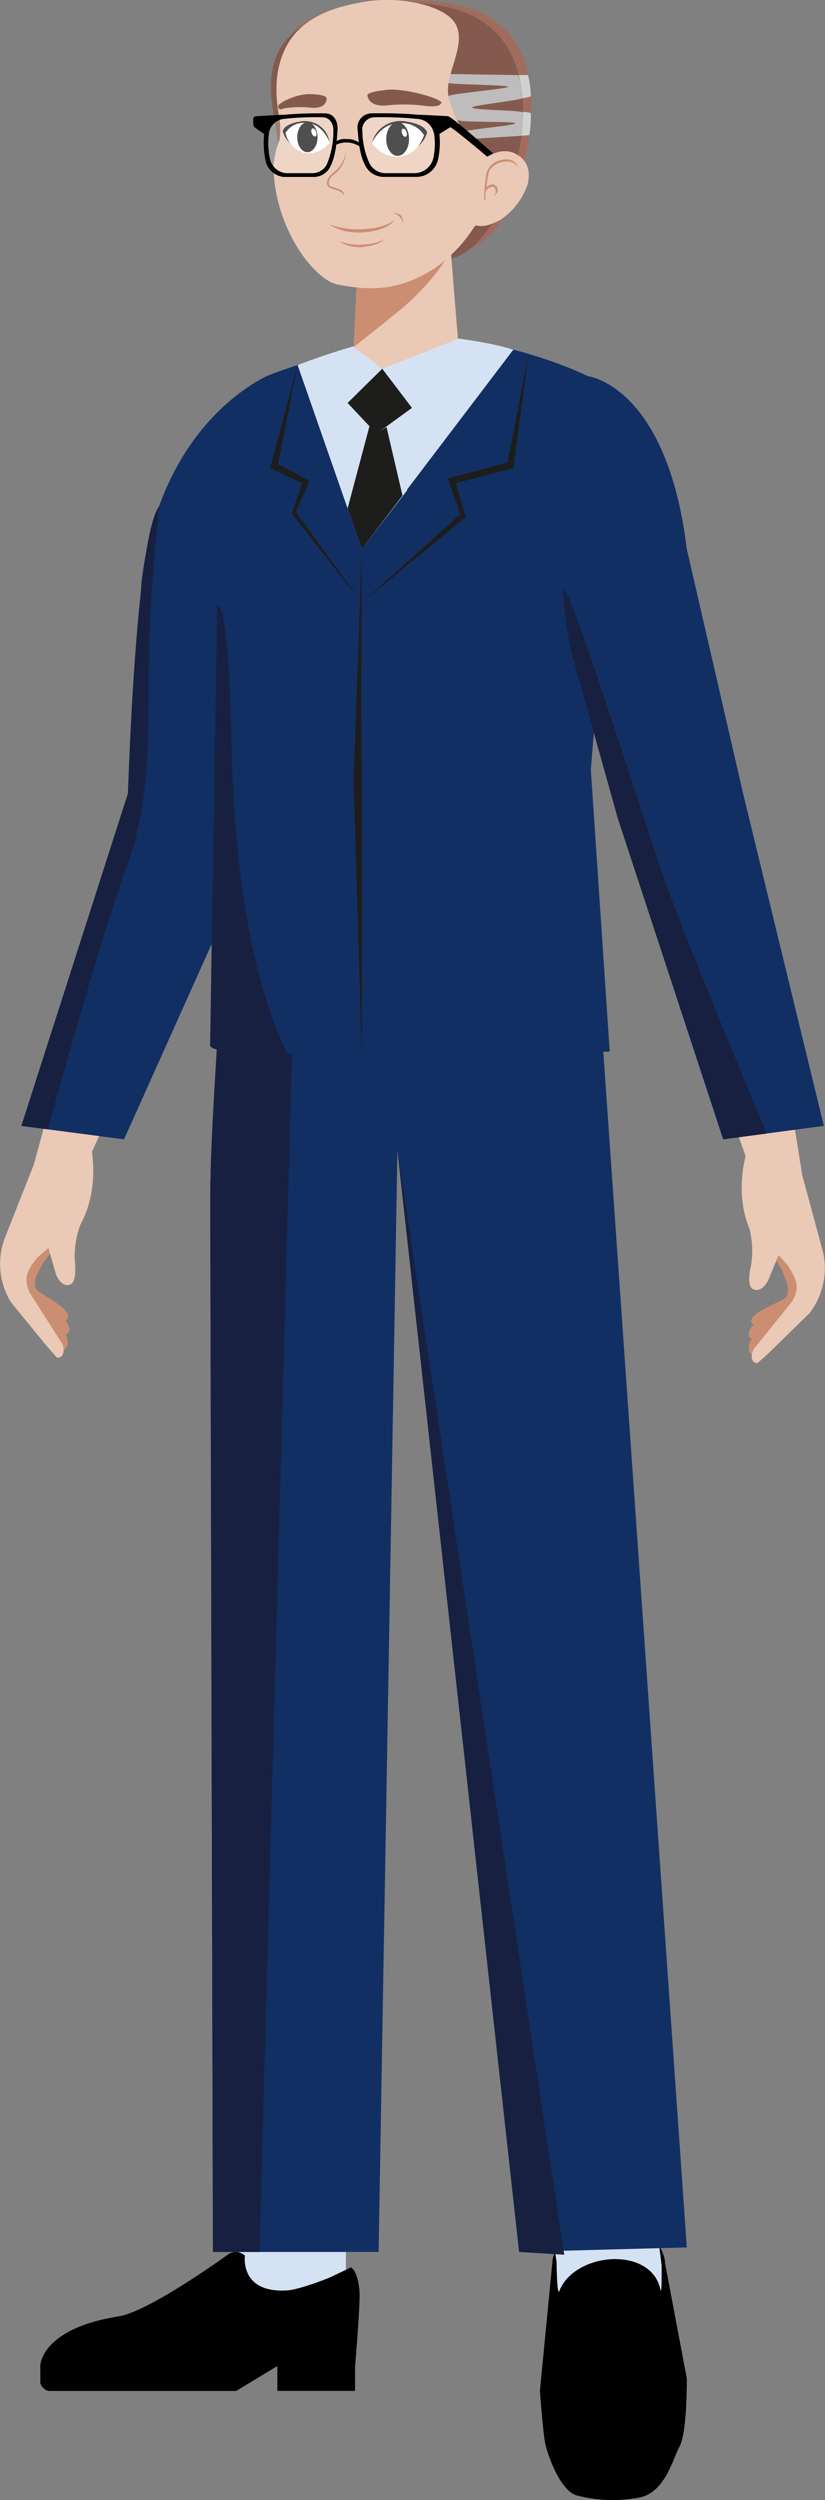
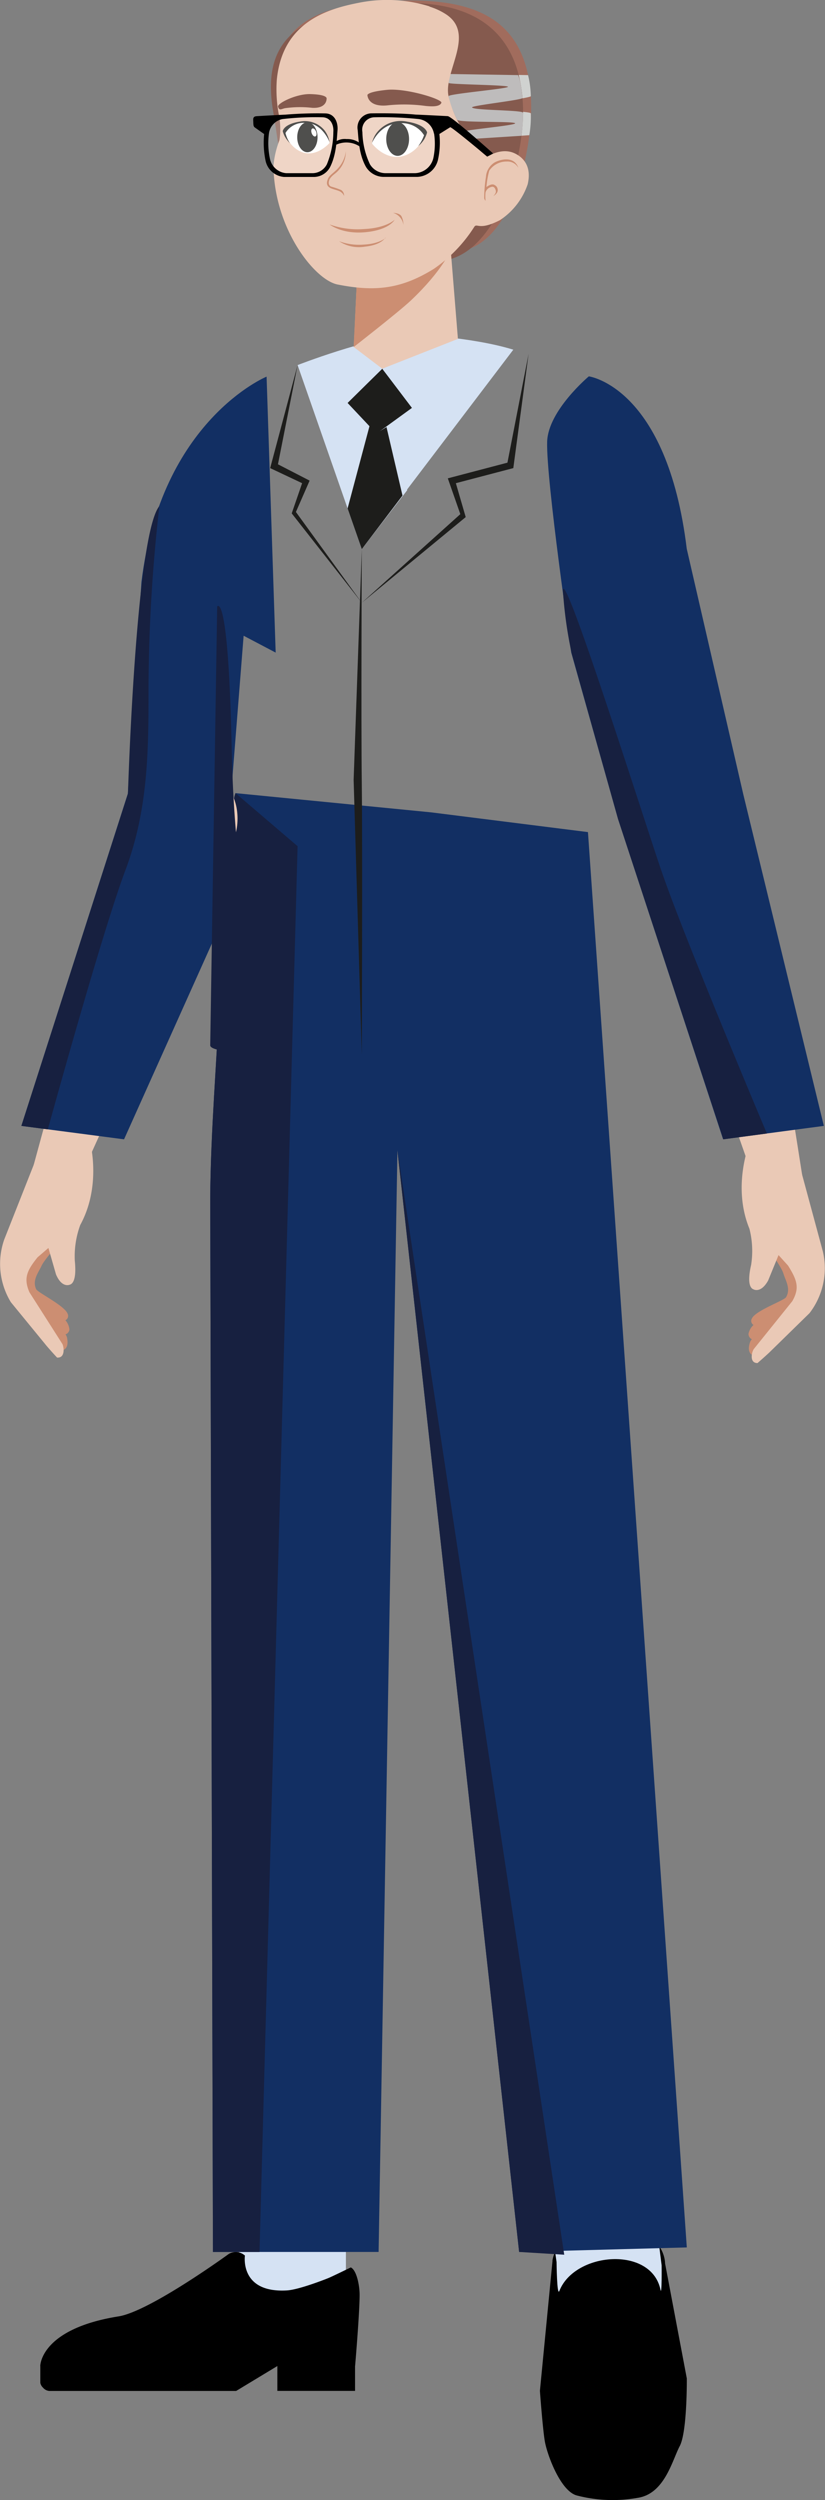
<svg xmlns="http://www.w3.org/2000/svg" id="Capa_1" data-name="Capa 1" viewBox="0 0 151.64 459.35">
  <rect x="0" y="0" width="151.64" height="459.35" fill="#808080" stroke="none" />
  <defs>
    <style>.cls-1{fill:#d5e2f3;}.cls-2{fill:#122f63;}.cls-3{fill:#172040;}.cls-4{fill:#cc8e72;}.cls-5{fill:#eac9b6;}.cls-6{fill:#1d1d1b;}.cls-7{fill:#a16c5d;}.cls-8{fill:#d0d2d0;}.cls-9{fill:#855a4e;}.cls-10{fill:#bebcbc;}.cls-11,.cls-12{fill:#fff;}.cls-12{isolation:isolate;opacity:0.22;}</style>
  </defs>
  <g id="Capa_1-2" data-name="Capa 1">
    <rect class="cls-1" x="43.98" y="394.51" width="19.6" height="26.84" />
    <path d="M45,414.42a2.54,2.54,0,0,0-2.94-.29s-14.51,10.56-20.26,11.48c-14.43,2.3-14.4,9.12-14.4,9.12H65.27s.83-9.69.83-13.12c0-1.52-.49-4.43-1.62-5,0,0-3.55,1.74-4.22,2,0,0-5.2,2.09-7.51,2.23-8.78.52-7.73-6.42-7.73-6.42Z" />
    <rect x="50.98" y="434.71" width="14.28" height="4.59" />
    <path d="M51,434.72H7.41v3.12a1.67,1.67,0,0,0,.49.86,1.69,1.69,0,0,0,1.14.61H43.41L51,434.72Z" />
    <path d="M101.56,415.36l-2.32,23.93s.49,6.77.89,9.2,2.82,9.08,5.8,10a26.09,26.09,0,0,0,11.23.47c5-.71,6.39-6.89,7.78-9.52s1.3-12.43,1.3-12.43l-4-21.15s.16-6.9-10.88-6.9c-9.15,0-9.82,6.42-9.82,6.42Z" />
    <path class="cls-1" d="M118.85,394.51l2.76,21.7s.07,5.82-.21,4.5c-1.7-8.11-15.78-6.93-18.58.22-.46,1.17-.52-5.31-.52-5.31l-3.06-21.11h19.61Z" />
    <path class="cls-2" d="M43.29,145.73l35.94,3.53,28.84,3.63,18.17,260.05-30.82.83L73.05,211.36,69.59,413.77H39.14l-.5-193.7c.08-12.24,1.26-25.85,1.51-33.45,1.2-37,3.14-40.89,3.14-40.89Z" />
    <polygon class="cls-3" points="103.71 414.28 95.42 413.77 73.05 211.36 103.71 414.28" />
    <path class="cls-3" d="M43.29,145.73l11.41,9.75-7,258.29H39.14l-.5-193.7c.08-12.24,1.26-25.85,1.51-33.45,1.2-37,3.14-40.89,3.14-40.89Z" />
    <path class="cls-4" d="M11.18,228.11,5.85,226s-2.5,4.46-2.95,6.74a5.85,5.85,0,0,0,0,3.26l8.36,12.14s1.5,0,1.08-2.25a1.59,1.59,0,0,0-.3-.71,1.07,1.07,0,0,0,.72-.89,3,3,0,0,0-.74-1.71.88.88,0,0,0,.41-1.19c-.57-1.52-5.49-3.87-5.79-4.53-.74-1.63.4-3,1-4.29s3.57-4.49,3.57-4.49Z" />
    <path class="cls-5" d="M42.92,154.34c1.54-3.71.76-9.55-3.11-11h0c-4.13-1.59-12.7-.61-14,3.46Q17.5,172.41,6.18,214.1l9.32.62,27.41-60.38Z" />
    <path class="cls-5" d="M16.32,209.24l-7.09-2.89L.78,227.74A13.54,13.54,0,0,0,2,239.27l6.6,8.06c1.2,1.39,1.89,2.11,1.89,2.11,1.41.11,1.33-1.62,1-2.46l-6.08-9.54c-1.12-2.58-.45-4,1.49-6.42l2-1.72,1.39,4.85c1.06,2.52,2.46,1.92,2.46,1.92,1.31-.27,1.13-3.13,1-4.41a16.68,16.68,0,0,1,1-6.58c4.12-7.54,1.67-15.84,1.67-15.84Z" />
    <path class="cls-2" d="M23.5,145.82,3.93,206.87l18.87,2.47,17.8-39.66,4.18-52.87,5.89,3.1L49,69.2s-19.41,8-23,37.74L23.5,145.82Z" />
    <path class="cls-3" d="M3.93,206.87l4.86.64s9.91-36.06,14.27-47.64c4.24-11.27,4.24-22.3,4.24-33.51a300.74,300.74,0,0,1,2-33.38c-4.35,5.21-5.78,52.84-5.78,52.84Z" />
-     <path class="cls-2" d="M79.6,61.75l-4-.34c-4.83.29-15.9,3.87-25,7.07-8.09,2.85-17.77,13.46-16.35,27.18a34.53,34.53,0,0,0,5.65,15.77l-1.28,80.63c-.17,3,73.45,1.16,73.45,1.16L108.6,141.4l2.34-28.89s5.5-12.64,6.75-17c4.1-14.36-2.22-22.58-7.72-25.46a64.43,64.43,0,0,0-6.28-2.81,86.63,86.63,0,0,0-24.1-5.48Z" />
    <path class="cls-3" d="M39.92,111.44l-1.28,80.63c0,1.73,14.32,1.73,14.32,1.73s-9.52-16-10.36-55.7C42,108.12,39.92,111.44,39.92,111.44Z" />
    <path class="cls-6" d="M66.5,144.13c.14,11.67,0,49.67,0,49.67L65,143.29,66.5,100.9S66.36,132.46,66.5,144.13Z" />
    <path class="cls-1" d="M66.5,100.9,94.35,64.25c-7.64-2.36-18.76-2.83-18.76-2.83-8.14.67-20.89,5.66-20.89,5.66Z" />
    <polygon class="cls-1" points="69.45 76.66 64.98 93.42 66.83 100.46 74.85 90.07 70.62 76.66 69.45 76.66" />
    <polygon class="cls-6" points="68.35 76.66 63.89 93.42 66.5 100.9 73.98 91.05 70.62 76.66 68.35 76.66" />
    <polygon class="cls-1" points="64.98 74.04 69.85 79.2 76.05 75.39 70.52 68.58 64.98 74.04" />
    <polygon class="cls-6" points="63.89 74.04 69.2 79.68 75.88 74.83 70.26 67.75 63.89 74.04" />
    <polygon class="cls-1" points="62 74.23 70.26 67.75 77.68 77.54 94.35 64.25 77.7 75.98 70.26 67.75 61.83 75.98 54.7 67.08 62 74.23" />
    <polygon class="cls-6" points="93.27 85.01 82.31 87.89 84.61 94.47 66.5 110.75 85.6 95.01 83.79 88.78 94.35 86.01 97.16 65.02 93.27 85.01" />
    <polygon class="cls-6" points="54.39 94.07 56.91 88.31 51.09 85.31 54.7 67.08 49.66 86.01 55.53 88.78 53.62 94.33 66.5 110.75 54.39 94.07" />
    <path class="cls-4" d="M140.94,229.18l5.53-1.48s2,4.7,2.19,7a5.79,5.79,0,0,1-.36,3.24l-9.65,11.15s-1.5-.16-.83-2.35a1.6,1.6,0,0,1,.38-.67,1.07,1.07,0,0,1-.62-1,3,3,0,0,1,.92-1.62.88.88,0,0,1-.28-1.23c.74-1.45,5.89-3.25,6.26-3.87.91-1.54-.07-3-.49-4.37s-3.06-4.86-3.06-4.86Z" />
    <path class="cls-5" d="M115.67,151.46c-1.13-3.86,2.12-8.68,6.13-9.73h0c4.28-1.13,12.69.79,13.55,5q5.42,26.41,12.08,69.09l-9.34-.41-22.42-63.93Z" />
    <path class="cls-5" d="M137.89,209.86l7.36-2.1,6,22.19a13.53,13.53,0,0,1-2.45,11.32l-7.45,7.29c-1.36,1.25-2.12,1.89-2.12,1.89-1.42,0-1.15-1.76-.7-2.55l7.09-8.81c1.4-2.44.89-3.89-.77-6.55l-1.75-1.93-1.91,4.67c-1.33,2.39-2.65,1.64-2.65,1.64-1.28-.41-.78-3.23-.48-4.49a16.52,16.52,0,0,0-.31-6.66c-3.26-7.94.09-15.92.09-15.92Z" />
    <path class="cls-2" d="M136.59,145.82l14.84,61.05-18.52,2.46L113.6,150.49,105,119.91s-4.65-31.81-4.43-38.76c.18-5.73,7.66-12,7.66-12s14.38,1.9,18,31.69l10.35,44.93Z" />
    <path class="cls-3" d="M121.6,160.07c4.18,12.3,19.36,48.2,19.36,48.2l-8,1.07L113.61,150.5l-8.56-30.58a77.78,77.78,0,0,1-1.57-11.24c-.19-5.73,14.53,40.87,18.11,51.39Z" />
    <path class="cls-7" d="M71.28.2c14.36-.77,25.43,2,26.31,17.8.5,9-3.24,25.92-12.32,28-3.66.84-13.59,3.07-17.67,3C53.86,48.82,53.48,32,51.31,19.4,49.07,6.41,55.52,1,71.28.2Z" />
    <path class="cls-8" d="M97.06,13.8a17.73,17.73,0,0,1,.51,3.87c0,.36-10.8,1.71-10.78,2,0,.58,10.78.66,10.78,1.17a20.34,20.34,0,0,1-.28,4l-9.86.69a6,6,0,0,1-1-1.36c-.18-.32,9.95-1.16,9.62-1.56S85.44,22.57,85.11,22a15.42,15.42,0,0,1-.76-1.65,10.51,10.51,0,0,1-.83-2.68c0-.43,11.12-1.36,11.13-1.72s-11.16-.42-11.13-.72a7.53,7.53,0,0,1,.38-1.66Z" />
    <path class="cls-9" d="M70.26.81c13.68-1.35,25,2.47,25.85,18.24.5,9-3.84,24.34-11.94,28.05-3.42,1.57-13.59,3.07-17.67,3-13.74-.19-14.12-17-16.29-29.61C48,7.5,54.62,2.35,70.26.81Z" />
    <path class="cls-10" d="M82.77,13.6l12.45.2s.53.87.8,4.21c0,.36-9.27,1.37-9.25,1.71,0,.58,9.36.47,9.36,1a24.82,24.82,0,0,1-.29,4.23l-9.6.61a6,6,0,0,1-1-1.36c-.17-.32,9.77-1.16,9.44-1.56S84.3,22.57,84,22a15.62,15.62,0,0,1-.74-1.65,10.8,10.8,0,0,1-.81-2.68c0-.43,10.91-1.36,10.92-1.72s-11-.42-10.92-.72a7.88,7.88,0,0,1,.37-1.66Z" />
    <polygon class="cls-5" points="66.55 31.46 65.03 63.77 70.26 67.75 84.17 62.27 81.37 27.7 66.55 31.46" />
    <path class="cls-4" d="M65.87,45.88h17s-1.48,3.79-7.38,9.36C73.18,57.4,65,63.77,65,63.77Z" />
    <path class="cls-5" d="M78.9,1.2A12.22,12.22,0,0,1,82,2.64c5.5,3.65-.55,10.52.45,15.07A19.78,19.78,0,0,0,89.57,28.8s2.56-1.77,5-.64c1.65.77,3.19,2.43,2.42,5.7a12.83,12.83,0,0,1-5.08,6.58c-4,2.07-4.23.39-4.78,1.31a26.72,26.72,0,0,1-7.39,7.65c-6,3.72-10.83,4.24-17.71,2.87-4.16-.83-11.58-10.11-11.77-21.74a16.9,16.9,0,0,1,1.11-4.78,13.85,13.85,0,0,0-.15-4.85,25,25,0,0,1-.34-6.25C51.91,4.07,60.14,1.64,66,.5a26.31,26.31,0,0,1,13,.69Z" />
    <path class="cls-4" d="M72.52,40.4s-.91,1.82-5.28,2.26-6.66-1.42-6.66-1.42a15.25,15.25,0,0,0,6.38.84c4.06-.19,5.56-1.69,5.56-1.69Z" />
    <path class="cls-4" d="M70.82,43.67s-.65,1.33-3.76,1.65a6.61,6.61,0,0,1-4.74-1,10.57,10.57,0,0,0,4.55.62c2.89-.14,4-1.23,4-1.23Z" />
    <path class="cls-4" d="M72.22,39.1a2.68,2.68,0,0,1,1.93,2.22,3.54,3.54,0,0,0-.37-1.6c-.38-.61-1.56-.61-1.56-.61Z" />
    <path class="cls-4" d="M63.57,27.7a5.21,5.21,0,0,1-1.92,4.14c-.36.29-1,.75-1.17,1.38s.08.93.38,1.06a17.72,17.72,0,0,1,1.84.63A1.2,1.2,0,0,1,63.24,36a1.58,1.58,0,0,0-.56-.7c-.46-.36-1.6-.51-2.09-.83s-.68-.77-.27-1.7c.32-.73,1.52-1.26,2.36-2.56a5.58,5.58,0,0,0,.9-2.49Z" />
    <path class="cls-4" d="M95.25,30.75c-.89-2.26-3.56-1.36-4.39-.87a3.38,3.38,0,0,0-1.54,2.63A25,25,0,0,0,89,36.4c.05.3.26.57.24.41a7.5,7.5,0,0,1,0-1.44,1.43,1.43,0,0,1,1-1c.5-.2.76.15.89.65s-.46,1-.46,1a1.68,1.68,0,0,0,.73-.71A1,1,0,0,0,90.91,34c-.55-.4-1.5.37-1.5.37a16.46,16.46,0,0,1,.51-3,3.8,3.8,0,0,1,3.23-1.69,2.26,2.26,0,0,1,2.09,1.1Z" />
    <path class="cls-11" d="M60.59,26.24s-2.26,2.68-5,1.75a5,5,0,0,1-3.16-3.83s1.16-1.92,4.26-1.56,3.9,3.64,3.9,3.64Z" />
    <path class="cls-11" d="M68.37,26.36s2.31,3.12,5.58,2.35a5.63,5.63,0,0,0,4-3.85s-1.12-2.33-4.73-2.26-4.89,3.76-4.89,3.76Z" />
    <ellipse class="cls-6" cx="73.09" cy="25.55" rx="2.1" ry="3.09" />
    <ellipse class="cls-6" cx="56.5" cy="25.22" rx="1.87" ry="2.75" />
-     <ellipse class="cls-11" cx="74.31" cy="24.39" rx="0.43" ry="0.78" transform="translate(-3.84 27.47) rotate(-20.43)" />
    <ellipse class="cls-11" cx="57.7" cy="24.34" rx="0.43" ry="0.78" transform="translate(-4.87 21.67) rotate(-20.43)" />
    <path class="cls-6" d="M68.37,26.36a4.71,4.71,0,0,1,1-2.12,5.55,5.55,0,0,1,5.44-1.89c3.53.56,3.69,2,3.69,2a5.85,5.85,0,0,1-.47,1.15,5.21,5.21,0,0,1-1.16,1.35,7.47,7.47,0,0,0,1.07-2,4.73,4.73,0,0,0-4.17-2.22c-3.92-.14-5.43,3.73-5.43,3.73Z" />
    <path class="cls-6" d="M60.59,26.22A5,5,0,0,0,59.68,24a4.65,4.65,0,0,0-4.6-1.65c-3,.48-3.11,1.76-3.11,1.76a4.66,4.66,0,0,0,.4,1,5.93,5.93,0,0,0,.92,1.21,5.94,5.94,0,0,1-.82-1.88A3.9,3.9,0,0,1,56,22.57c3.31-.1,4.62,3.67,4.62,3.67Z" />
    <path class="cls-9" d="M57,17.29c-2.55-.06-6.07,1.7-5.89,2.32h0c.22.77.56.43,1.27.27a20,20,0,0,1,5-.07c2.76.15,2.65-1.69,2.65-1.69S60.31,17.37,57,17.29Z" />
    <path class="cls-9" d="M67.53,17.51s-.22-.62,3.6-1c3.53-.35,10.24,1.73,10,2.38h0c-.33.8-1.9.67-2.88.58a29,29,0,0,0-6.84-.13c-3.82.46-3.87-1.83-3.87-1.83Z" />
    <path class="cls-12" d="M54.21,21.38c6.71-1,7.21,1.23,7.21,1.23s0,7.37-1.74,8.9c-1.31,1.17-7,.7-7,.7-4.17-.44-4.13-4.78-4.13-4.78s-.19-3.71.56-4.61c1.37-1.62,5.16-1.44,5.16-1.44Z" />
    <path class="cls-12" d="M72.93,21.4c5.48-.12,7.28.7,7.28.7s.51,7.31-1,9-7.71,1.08-7.71,1.08a3.91,3.91,0,0,1-4.57-4s-1.53-4.41.09-6.09c1.07-1.12,5.89-.76,5.89-.76Z" />
    <path d="M46.78,23.38l1.77,1.25a16.22,16.22,0,0,0,.24,4.79,3.78,3.78,0,0,0,3.4,3.09l5.63,0a3.39,3.39,0,0,0,2.87-1.85c1.13-2.26,1.21-5,1.35-6.74.11-1.41-.51-3-2.16-3.08a70.81,70.81,0,0,0-7.46.23c-.36,0-5,.26-5.27.28-.68.05-.62.5-.6.94s0,.93.23,1.07Zm2.65,1.16a3.1,3.1,0,0,1,2.49-2.66,52.48,52.48,0,0,1,7.45-.33c1.45.1,2,1.46,1.9,2.71a15.8,15.8,0,0,1-1.19,5.93,3,3,0,0,1-2.53,1.63l-4.95,0a3.34,3.34,0,0,1-3-2.72A13.8,13.8,0,0,1,49.43,24.54Z" />
    <path d="M82.76,23.37l-2,1.25a14.63,14.63,0,0,1-.27,4.79,4.07,4.07,0,0,1-3.78,3.09l-6.26,0a3.83,3.83,0,0,1-3.19-1.85c-1.27-2.26-1.35-5-1.51-6.74a2.6,2.6,0,0,1,2.4-3.08s5-.1,8.29.23c.4,0,5.52.26,5.86.28.76.06,8.33,6.85,8.33,6.85a7.12,7.12,0,0,1-1.09.57c-1.31-1.09-6.61-5.52-6.83-5.4Zm-3,1.17A3.26,3.26,0,0,0,77,21.88a64.78,64.78,0,0,0-8.28-.33,2.29,2.29,0,0,0-2.11,2.71A14.4,14.4,0,0,0,68,30.19a3.37,3.37,0,0,0,2.81,1.63l5.5,0a3.59,3.59,0,0,0,3.33-2.72A12.75,12.75,0,0,0,79.79,24.54Z" />
    <path d="M61.42,26.22a3.07,3.07,0,0,1,2.28-.67,3.83,3.83,0,0,1,2.65.91c.24.22-.06.58-.06.58a4.43,4.43,0,0,0-4.87-.25C61.24,26.41,61.42,26.22,61.42,26.22Z" />
  </g>
</svg>